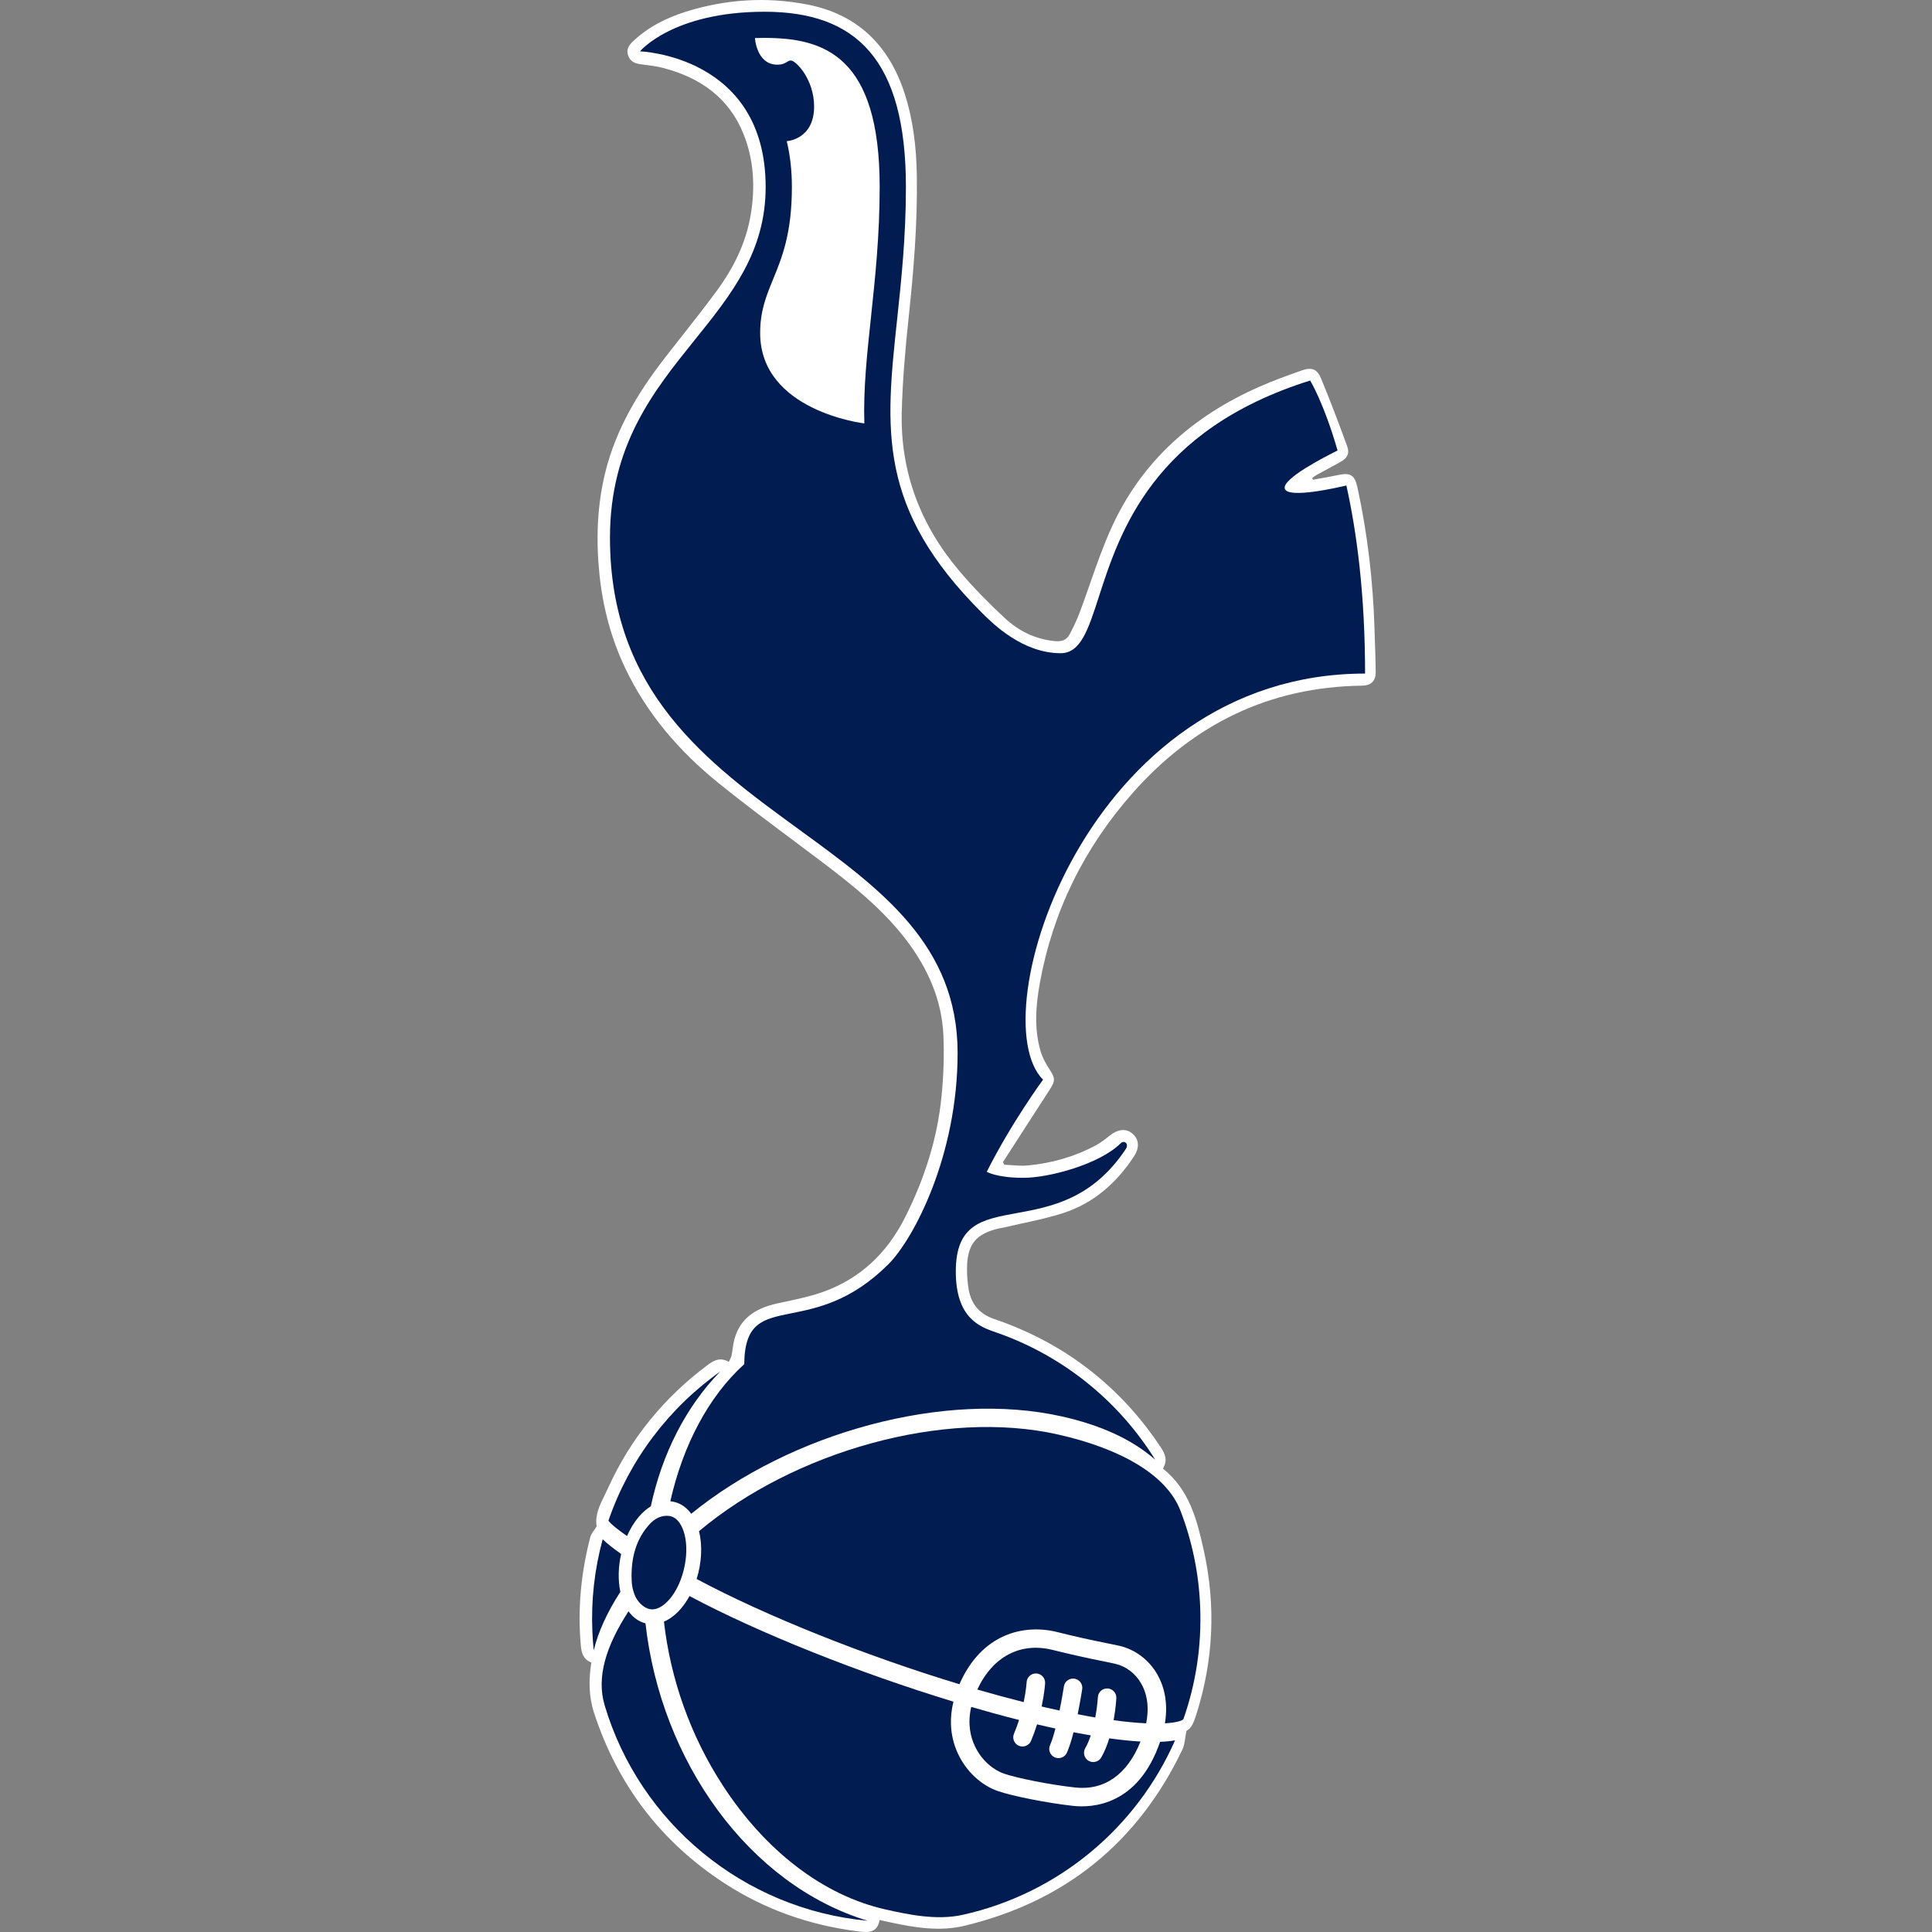
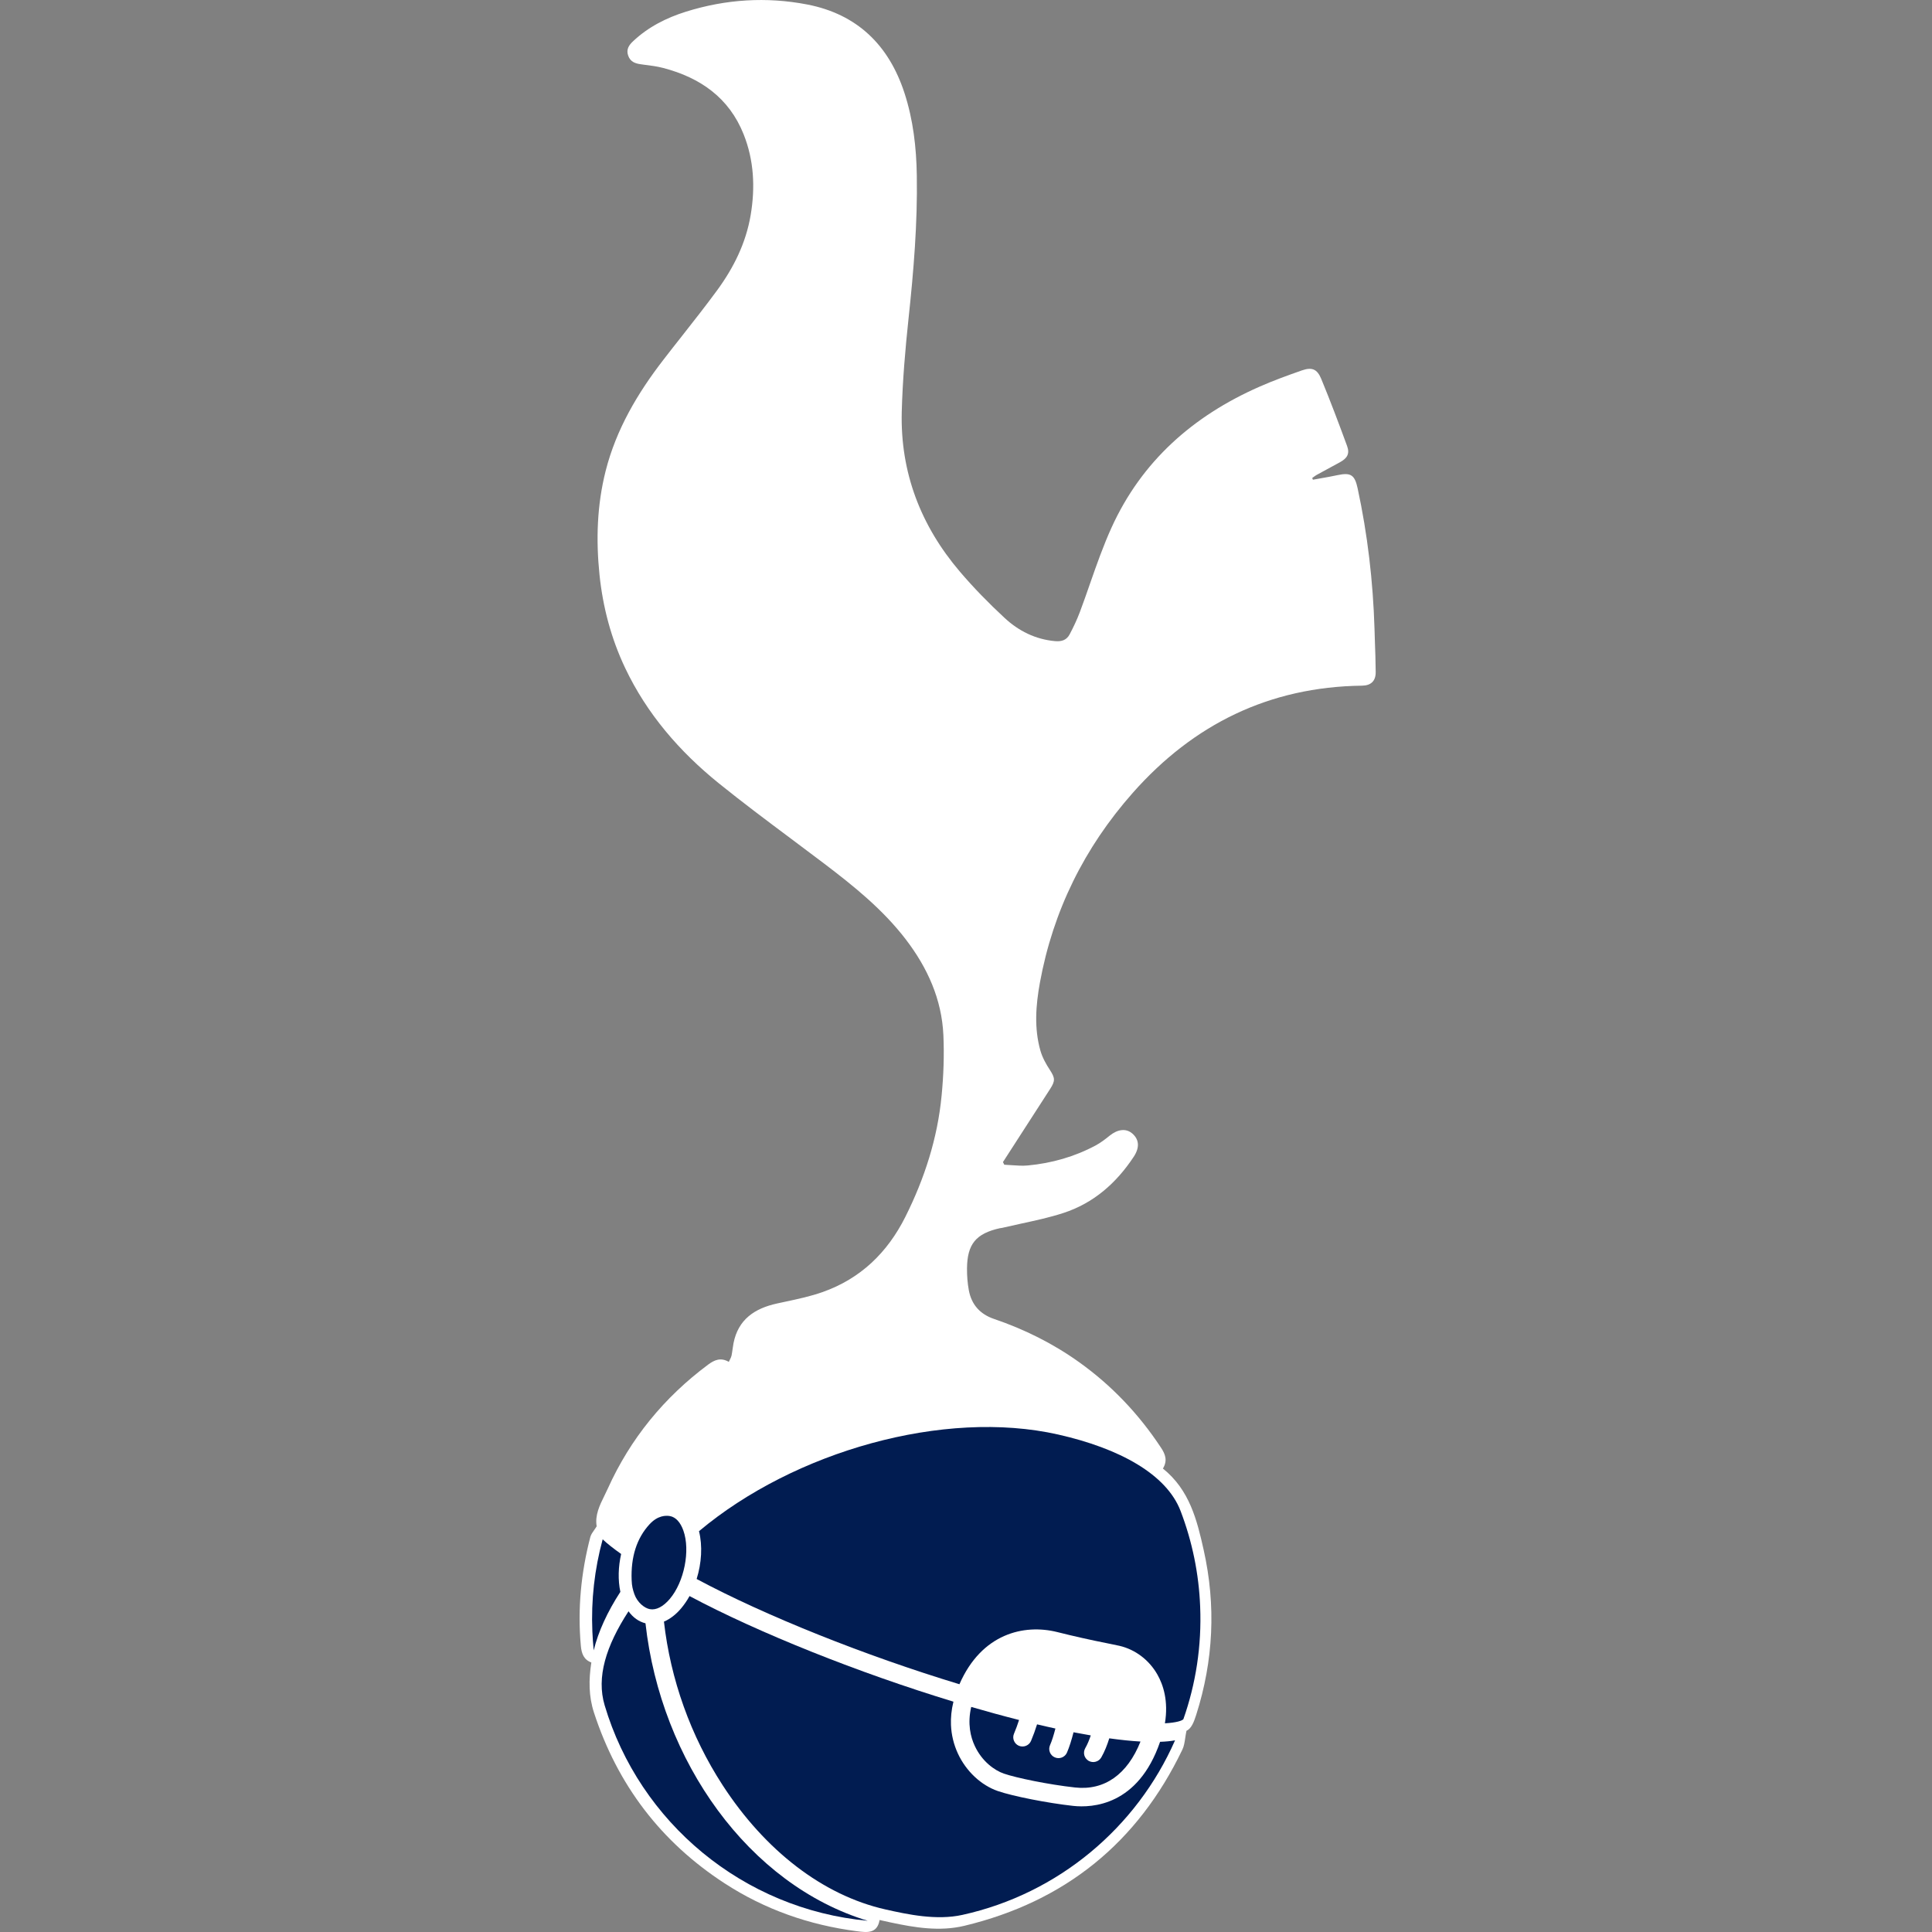
<svg xmlns="http://www.w3.org/2000/svg" width="50" height="50" viewBox="0 0 50 50" fill="none">
  <rect x="0" y="0" width="50" height="50" fill="#808080" stroke="none" />
  <path fill-rule="evenodd" clip-rule="evenodd" d="M30.096 38.006C30.786 38.559 30.979 39.34 31.152 40.118C31.472 41.552 31.405 42.975 30.958 44.379C30.899 44.562 30.836 44.734 30.706 44.792C30.692 44.857 30.683 44.919 30.674 44.977C30.657 45.092 30.642 45.192 30.6 45.279C29.445 47.689 27.563 49.212 24.96 49.839C24.318 49.993 23.677 49.887 23.042 49.751C22.993 49.741 22.943 49.73 22.889 49.717L22.887 49.717C22.849 49.708 22.809 49.699 22.764 49.689C22.702 50.048 22.436 50.014 22.182 49.98L22.172 49.979C20.939 49.819 19.793 49.417 18.749 48.738C17.102 47.666 15.982 46.191 15.373 44.325C15.234 43.9 15.234 43.473 15.304 43.025C15.109 42.952 15.05 42.798 15.032 42.591C14.946 41.637 15.037 40.7 15.278 39.776C15.295 39.714 15.334 39.659 15.377 39.598C15.398 39.568 15.421 39.536 15.442 39.501C15.393 39.215 15.519 38.957 15.646 38.7C15.674 38.641 15.703 38.583 15.73 38.524C16.314 37.231 17.186 36.166 18.325 35.317C18.487 35.197 18.648 35.123 18.862 35.245C18.871 35.224 18.881 35.206 18.889 35.188C18.908 35.151 18.924 35.119 18.932 35.084C18.943 35.029 18.951 34.972 18.959 34.916C18.966 34.865 18.973 34.814 18.983 34.763C19.104 34.146 19.53 33.862 20.106 33.735C20.183 33.718 20.261 33.701 20.338 33.685C20.657 33.617 20.978 33.548 21.284 33.44C22.269 33.094 22.967 32.418 23.431 31.491C23.928 30.498 24.264 29.456 24.369 28.351C24.419 27.835 24.438 27.312 24.415 26.794C24.374 25.862 24.003 25.044 23.44 24.309C22.847 23.536 22.096 22.932 21.327 22.348C21.044 22.133 20.759 21.92 20.474 21.707C19.842 21.235 19.21 20.762 18.597 20.267C17.585 19.448 16.743 18.476 16.179 17.288C15.816 16.522 15.603 15.717 15.515 14.875C15.422 13.969 15.45 13.072 15.675 12.184C15.948 11.112 16.496 10.183 17.165 9.316C17.328 9.104 17.494 8.893 17.66 8.683C17.964 8.296 18.269 7.909 18.56 7.512C18.987 6.929 19.305 6.289 19.427 5.567C19.547 4.854 19.514 4.151 19.245 3.475C18.868 2.53 18.124 2.011 17.168 1.76C17.006 1.717 16.838 1.696 16.67 1.675C16.644 1.671 16.617 1.668 16.591 1.664C16.437 1.644 16.312 1.599 16.256 1.436C16.201 1.277 16.279 1.166 16.381 1.07C16.773 0.7 17.242 0.462 17.753 0.302C18.783 -0.02 19.834 -0.088 20.89 0.116C22.185 0.367 23.003 1.168 23.407 2.405C23.633 3.098 23.716 3.814 23.727 4.541C23.747 5.781 23.645 7.012 23.513 8.243C23.427 9.048 23.358 9.857 23.337 10.665C23.299 12.228 23.829 13.605 24.839 14.791C25.199 15.214 25.591 15.614 26 15.993C26.36 16.327 26.792 16.545 27.299 16.592C27.474 16.609 27.604 16.566 27.682 16.417C27.78 16.232 27.87 16.042 27.944 15.847C28.038 15.597 28.127 15.343 28.215 15.089C28.384 14.606 28.554 14.122 28.765 13.657C29.546 11.936 30.877 10.764 32.592 10.009C32.949 9.851 33.318 9.718 33.687 9.588C33.949 9.496 34.086 9.546 34.193 9.804C34.43 10.378 34.649 10.959 34.862 11.541C34.936 11.741 34.869 11.859 34.672 11.966C34.597 12.007 34.522 12.047 34.447 12.088C34.325 12.154 34.202 12.221 34.08 12.288C34.051 12.304 34.025 12.323 33.998 12.343C33.992 12.347 33.985 12.352 33.978 12.357C33.973 12.361 33.967 12.365 33.961 12.369C33.964 12.379 33.968 12.389 33.971 12.399L33.974 12.405C33.975 12.409 33.977 12.412 33.978 12.415C34.043 12.403 34.108 12.392 34.173 12.38C34.324 12.354 34.474 12.327 34.623 12.295C34.959 12.224 35.061 12.292 35.135 12.636C35.394 13.834 35.534 15.045 35.572 16.269C35.575 16.367 35.578 16.465 35.581 16.564C35.591 16.841 35.601 17.12 35.603 17.397C35.604 17.625 35.479 17.742 35.25 17.745C32.851 17.775 30.887 18.742 29.315 20.52C28.065 21.934 27.253 23.571 26.913 25.429C26.807 26.013 26.76 26.608 26.926 27.192C26.977 27.368 27.07 27.537 27.172 27.692C27.305 27.897 27.314 27.971 27.178 28.181C26.882 28.637 26.588 29.094 26.294 29.551L26.291 29.556C26.179 29.729 26.068 29.902 25.956 30.075C25.962 30.086 25.968 30.098 25.974 30.109C25.977 30.116 25.98 30.122 25.983 30.129C25.986 30.134 25.988 30.139 25.991 30.143C26.054 30.146 26.118 30.151 26.182 30.155C26.323 30.165 26.463 30.175 26.602 30.162C27.221 30.103 27.812 29.936 28.361 29.641C28.487 29.573 28.604 29.483 28.716 29.392C28.926 29.222 29.144 29.196 29.305 29.336C29.483 29.492 29.499 29.699 29.338 29.941C28.889 30.62 28.299 31.139 27.52 31.392C27.164 31.508 26.796 31.587 26.427 31.667C26.265 31.703 26.102 31.738 25.94 31.776C25.929 31.779 25.918 31.78 25.907 31.782C25.896 31.783 25.886 31.784 25.876 31.786C25.258 31.924 25.031 32.196 25.026 32.83C25.025 33.017 25.039 33.207 25.073 33.391C25.142 33.762 25.361 34.01 25.725 34.134C26.512 34.402 27.249 34.768 27.926 35.252C28.774 35.858 29.476 36.6 30.048 37.468C30.16 37.637 30.22 37.8 30.096 38.006Z" fill="white" />
-   <path fill-rule="evenodd" clip-rule="evenodd" d="M22.99 32.72C23.647 32.065 24.783 29.906 24.783 27.251C24.783 24.455 22.792 23.006 20.683 21.47C18.309 19.742 15.786 17.905 15.786 13.917C15.786 11.52 16.917 10.117 17.98 8.797C18.924 7.625 19.815 6.518 19.815 4.841C19.815 1.434 16.562 1.329 16.562 1.329C16.562 1.329 17.41 0.304 19.785 0.304C22.16 0.304 23.445 1.54 23.445 4.841C23.445 6.132 23.326 7.251 23.217 8.268C22.913 11.113 22.696 13.152 25.421 15.868C25.696 16.143 26.467 16.905 27.449 16.905C27.966 16.905 28.16 16.305 28.44 15.439C28.978 13.776 29.834 11.127 33.907 9.848C33.907 9.848 34.261 10.426 34.616 11.659C34.251 11.839 33.194 12.387 33.249 12.64C33.311 12.925 34.672 12.605 34.844 12.564C35.11 13.76 35.328 15.369 35.328 17.432C28.103 17.432 25.372 26.325 26.994 27.942C26.994 27.942 26.186 29.038 25.537 30.326C25.537 30.326 25.796 30.482 26.483 30.482C27.17 30.482 28.468 30.119 28.997 29.593C29.099 29.491 29.223 29.604 29.137 29.734C28.273 31.036 27.187 31.235 26.311 31.395C25.414 31.559 24.736 31.683 24.736 32.905C24.736 34.123 25.366 34.34 25.774 34.481C25.8 34.49 25.825 34.498 25.849 34.507C27.536 35.11 28.963 36.271 29.896 37.776C29.275 37.232 28.456 36.877 27.489 36.659C24.449 35.974 20.472 37.077 17.889 39.176C17.763 39.004 17.599 38.895 17.408 38.861C17.388 38.857 17.368 38.854 17.348 38.852C17.674 37.405 18.338 36.138 19.261 35.305C19.27 34.23 19.743 34.136 20.487 33.986C21.151 33.853 22.031 33.676 22.99 32.72ZM20.361 3.653C20.447 4.009 20.494 4.404 20.494 4.841C20.494 6.045 20.235 6.674 20.008 7.226C19.831 7.658 19.673 8.043 19.673 8.619C19.673 10.642 22.369 10.958 22.369 10.958C22.341 10.075 22.438 9.17 22.542 8.197L22.542 8.195C22.647 7.211 22.766 6.095 22.766 4.841C22.766 1.449 21.333 0.981 19.785 0.981C19.7 0.981 19.618 0.983 19.538 0.985C19.538 0.985 19.577 1.674 20.118 1.674C20.25 1.674 20.313 1.636 20.363 1.605C20.398 1.583 20.427 1.566 20.468 1.566C20.595 1.566 21.069 2.049 21.069 2.757C21.069 3.616 20.361 3.653 20.361 3.653Z" fill="#011C51" />
  <path d="M16.266 41.7C16.382 41.861 16.532 41.968 16.705 42.011C17.104 45.583 19.38 48.779 22.457 49.71C19.238 49.412 16.55 47.169 15.648 44.132C15.432 43.408 15.68 42.602 16.266 41.7Z" fill="#011C51" />
  <path d="M15.597 39.838C15.715 39.95 15.881 40.079 16.075 40.217C16 40.548 15.99 40.893 16.055 41.197C15.719 41.715 15.484 42.224 15.365 42.711C15.349 42.547 15.337 42.382 15.33 42.216C15.296 41.414 15.386 40.612 15.597 39.838Z" fill="#011C51" />
-   <path d="M16.531 39.256C16.41 39.399 16.308 39.569 16.227 39.753C16.007 39.599 15.817 39.452 15.746 39.355C16.283 37.79 17.306 36.441 18.64 35.495C17.747 36.411 17.135 37.623 16.843 38.983C16.732 39.051 16.628 39.142 16.531 39.256Z" fill="#011C51" />
  <path d="M25.824 46.352C26.213 46.486 27.105 46.662 27.771 46.736C28.264 46.79 29.456 46.732 30.023 45.078C30.163 45.073 30.294 45.061 30.41 45.04C29.419 47.295 27.393 49.009 24.907 49.557C24.237 49.706 23.488 49.545 22.915 49.416C21.297 49.051 19.8 47.892 18.701 46.2C17.873 44.925 17.352 43.461 17.183 41.967C17.34 41.901 17.492 41.785 17.627 41.625C17.71 41.526 17.783 41.419 17.845 41.306C19.645 42.265 22.233 43.296 24.675 44.039C24.621 44.256 24.604 44.457 24.611 44.639C24.621 44.897 24.683 45.15 24.791 45.383C25.004 45.841 25.39 46.202 25.824 46.352Z" fill="#011C51" />
  <path d="M27.383 37.125C28.979 37.485 30.191 38.156 30.553 39.103C30.856 39.895 31.027 40.731 31.06 41.578C31.102 42.599 30.946 43.583 30.626 44.492C30.593 44.532 30.448 44.582 30.148 44.599C30.243 44.021 30.104 43.601 29.952 43.335C29.738 42.959 29.38 42.689 28.973 42.594L28.656 42.528C28.221 42.442 27.789 42.345 27.359 42.237C26.502 42.024 25.404 42.274 24.83 43.588C22.391 42.848 19.807 41.817 18.029 40.864C18.157 40.454 18.185 40.004 18.09 39.627C20.556 37.558 24.433 36.459 27.383 37.125Z" fill="#011C51" />
  <path d="M25.981 45.901C25.738 45.818 25.413 45.585 25.226 45.182C25.121 44.958 25.033 44.615 25.135 44.175C25.545 44.295 25.958 44.408 26.373 44.513C26.335 44.633 26.291 44.752 26.242 44.868C26.19 44.989 26.248 45.129 26.369 45.181C26.491 45.231 26.632 45.175 26.683 45.054C26.742 44.914 26.794 44.771 26.839 44.626C26.921 44.645 27.003 44.665 27.084 44.683C27.16 44.7 27.237 44.717 27.314 44.734C27.271 44.9 27.224 45.053 27.174 45.166C27.162 45.195 27.155 45.226 27.154 45.257C27.154 45.289 27.159 45.32 27.171 45.349C27.182 45.378 27.199 45.405 27.221 45.427C27.243 45.45 27.269 45.468 27.298 45.48C27.356 45.506 27.422 45.507 27.481 45.484C27.54 45.461 27.588 45.415 27.613 45.357C27.674 45.217 27.733 45.028 27.783 44.831C27.931 44.859 28.081 44.887 28.229 44.912C28.19 45.03 28.143 45.144 28.085 45.245C28.07 45.272 28.06 45.302 28.056 45.333C28.052 45.364 28.054 45.396 28.062 45.426C28.07 45.456 28.085 45.485 28.104 45.509C28.123 45.534 28.147 45.555 28.174 45.571C28.202 45.586 28.232 45.596 28.263 45.6C28.294 45.604 28.326 45.602 28.356 45.593C28.386 45.585 28.415 45.571 28.44 45.552C28.464 45.533 28.485 45.509 28.501 45.482C28.588 45.33 28.655 45.159 28.708 44.988C28.989 45.027 29.262 45.056 29.516 45.071C29.177 45.922 28.583 46.344 27.823 46.26C27.13 46.184 26.296 46.01 25.981 45.901Z" fill="#011C51" />
-   <path d="M29.535 43.571C29.654 43.777 29.76 44.114 29.662 44.599C29.431 44.588 29.152 44.564 28.82 44.519C28.877 44.208 28.89 43.966 28.891 43.947C28.892 43.915 28.888 43.884 28.877 43.855C28.867 43.825 28.85 43.798 28.829 43.775C28.808 43.752 28.782 43.733 28.754 43.72C28.726 43.706 28.695 43.699 28.664 43.697C28.632 43.696 28.601 43.7 28.571 43.711C28.541 43.721 28.514 43.738 28.491 43.759C28.468 43.78 28.449 43.805 28.435 43.833C28.422 43.862 28.414 43.892 28.413 43.924C28.413 43.928 28.4 44.158 28.346 44.448C28.202 44.423 28.05 44.396 27.89 44.364C27.96 44.022 28.004 43.736 28.008 43.714C28.017 43.651 28 43.588 27.963 43.538C27.925 43.487 27.869 43.454 27.806 43.444C27.744 43.435 27.68 43.45 27.63 43.487C27.578 43.524 27.544 43.58 27.534 43.642C27.534 43.642 27.533 43.647 27.532 43.656C27.522 43.718 27.481 43.974 27.421 44.268C27.345 44.252 27.268 44.235 27.189 44.217C27.125 44.203 27.06 44.188 26.995 44.173L26.958 44.164C27.031 43.82 27.046 43.579 27.047 43.562C27.049 43.53 27.045 43.499 27.034 43.469C27.024 43.44 27.008 43.412 26.987 43.389C26.966 43.366 26.941 43.346 26.913 43.333C26.884 43.319 26.854 43.311 26.822 43.309C26.759 43.306 26.697 43.327 26.649 43.369C26.602 43.411 26.573 43.47 26.569 43.533C26.569 43.537 26.556 43.748 26.493 44.051C26.091 43.949 25.691 43.84 25.293 43.725C25.689 42.873 26.407 42.492 27.243 42.7C27.68 42.809 28.119 42.908 28.561 42.995L28.864 43.059C29.142 43.124 29.387 43.31 29.535 43.571Z" fill="#011C51" />
  <path d="M16.812 39.446C17.023 39.218 17.233 39.217 17.339 39.236C17.487 39.263 17.61 39.396 17.686 39.612C17.869 40.128 17.708 40.938 17.335 41.379C17.164 41.581 16.981 41.675 16.819 41.645C16.683 41.621 16.496 41.476 16.418 41.258C16.375 41.134 16.353 41.048 16.347 40.895C16.323 40.294 16.479 39.806 16.812 39.446Z" fill="#011C51" />
</svg>